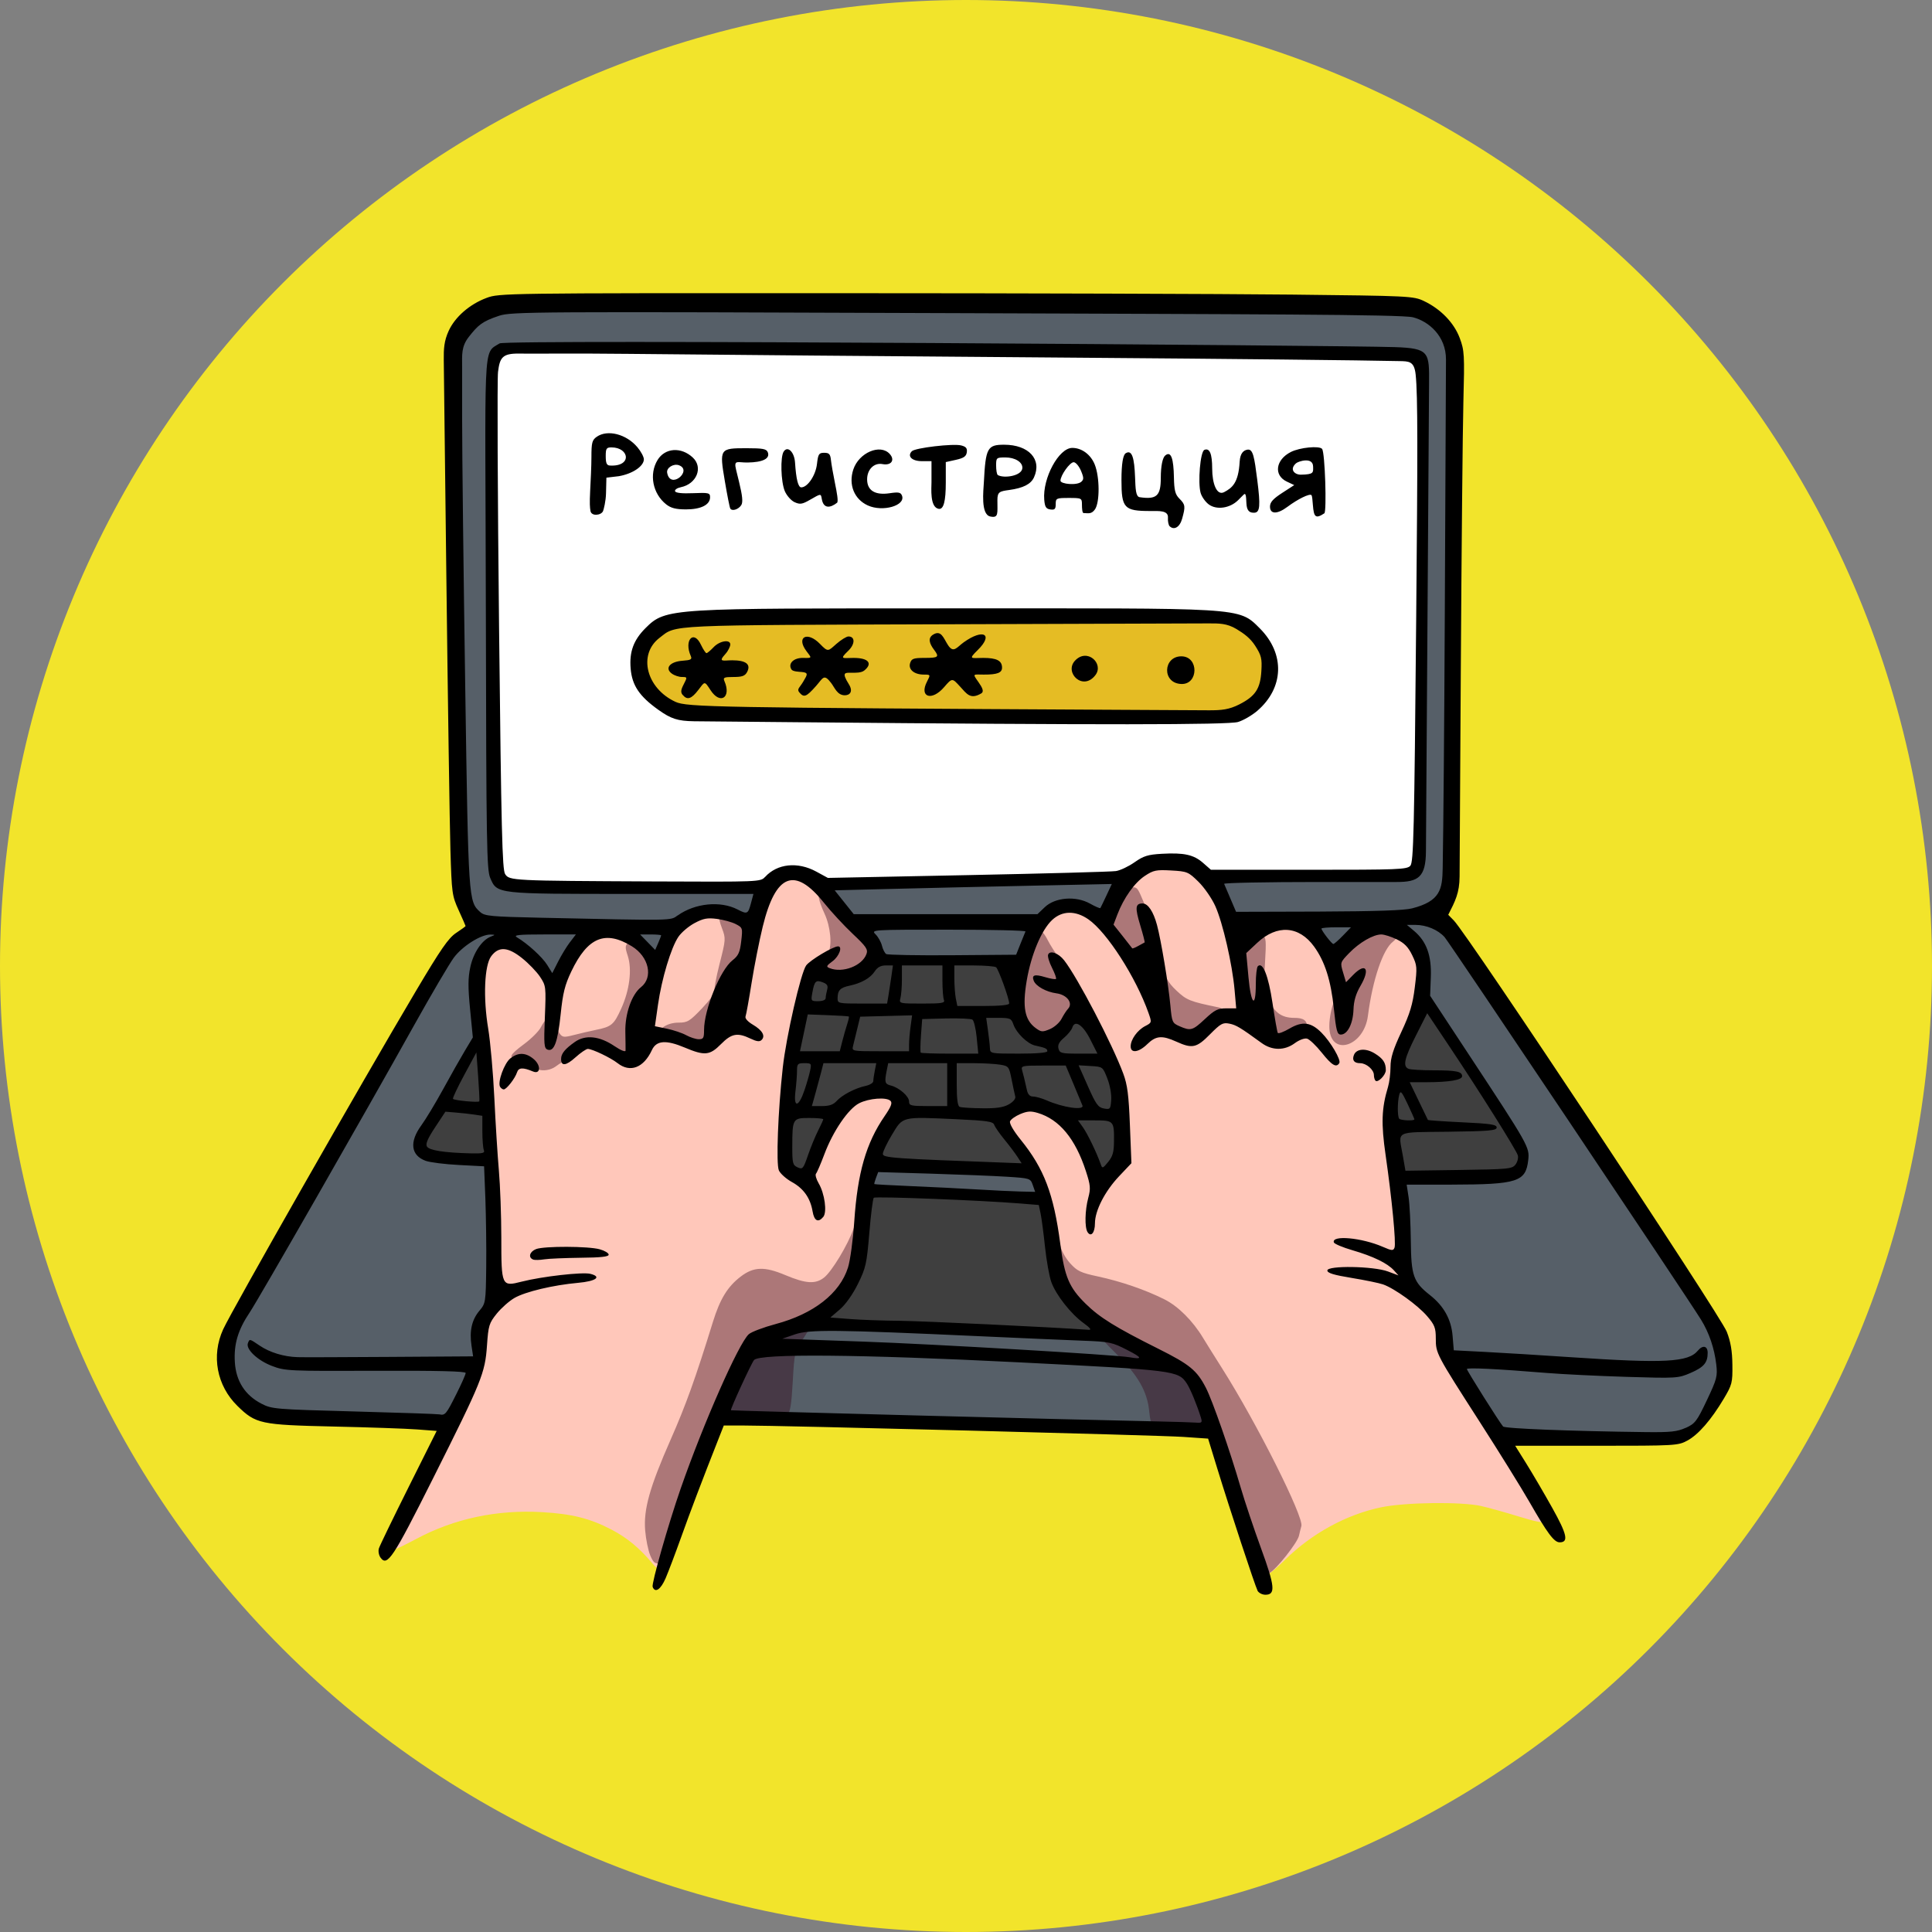
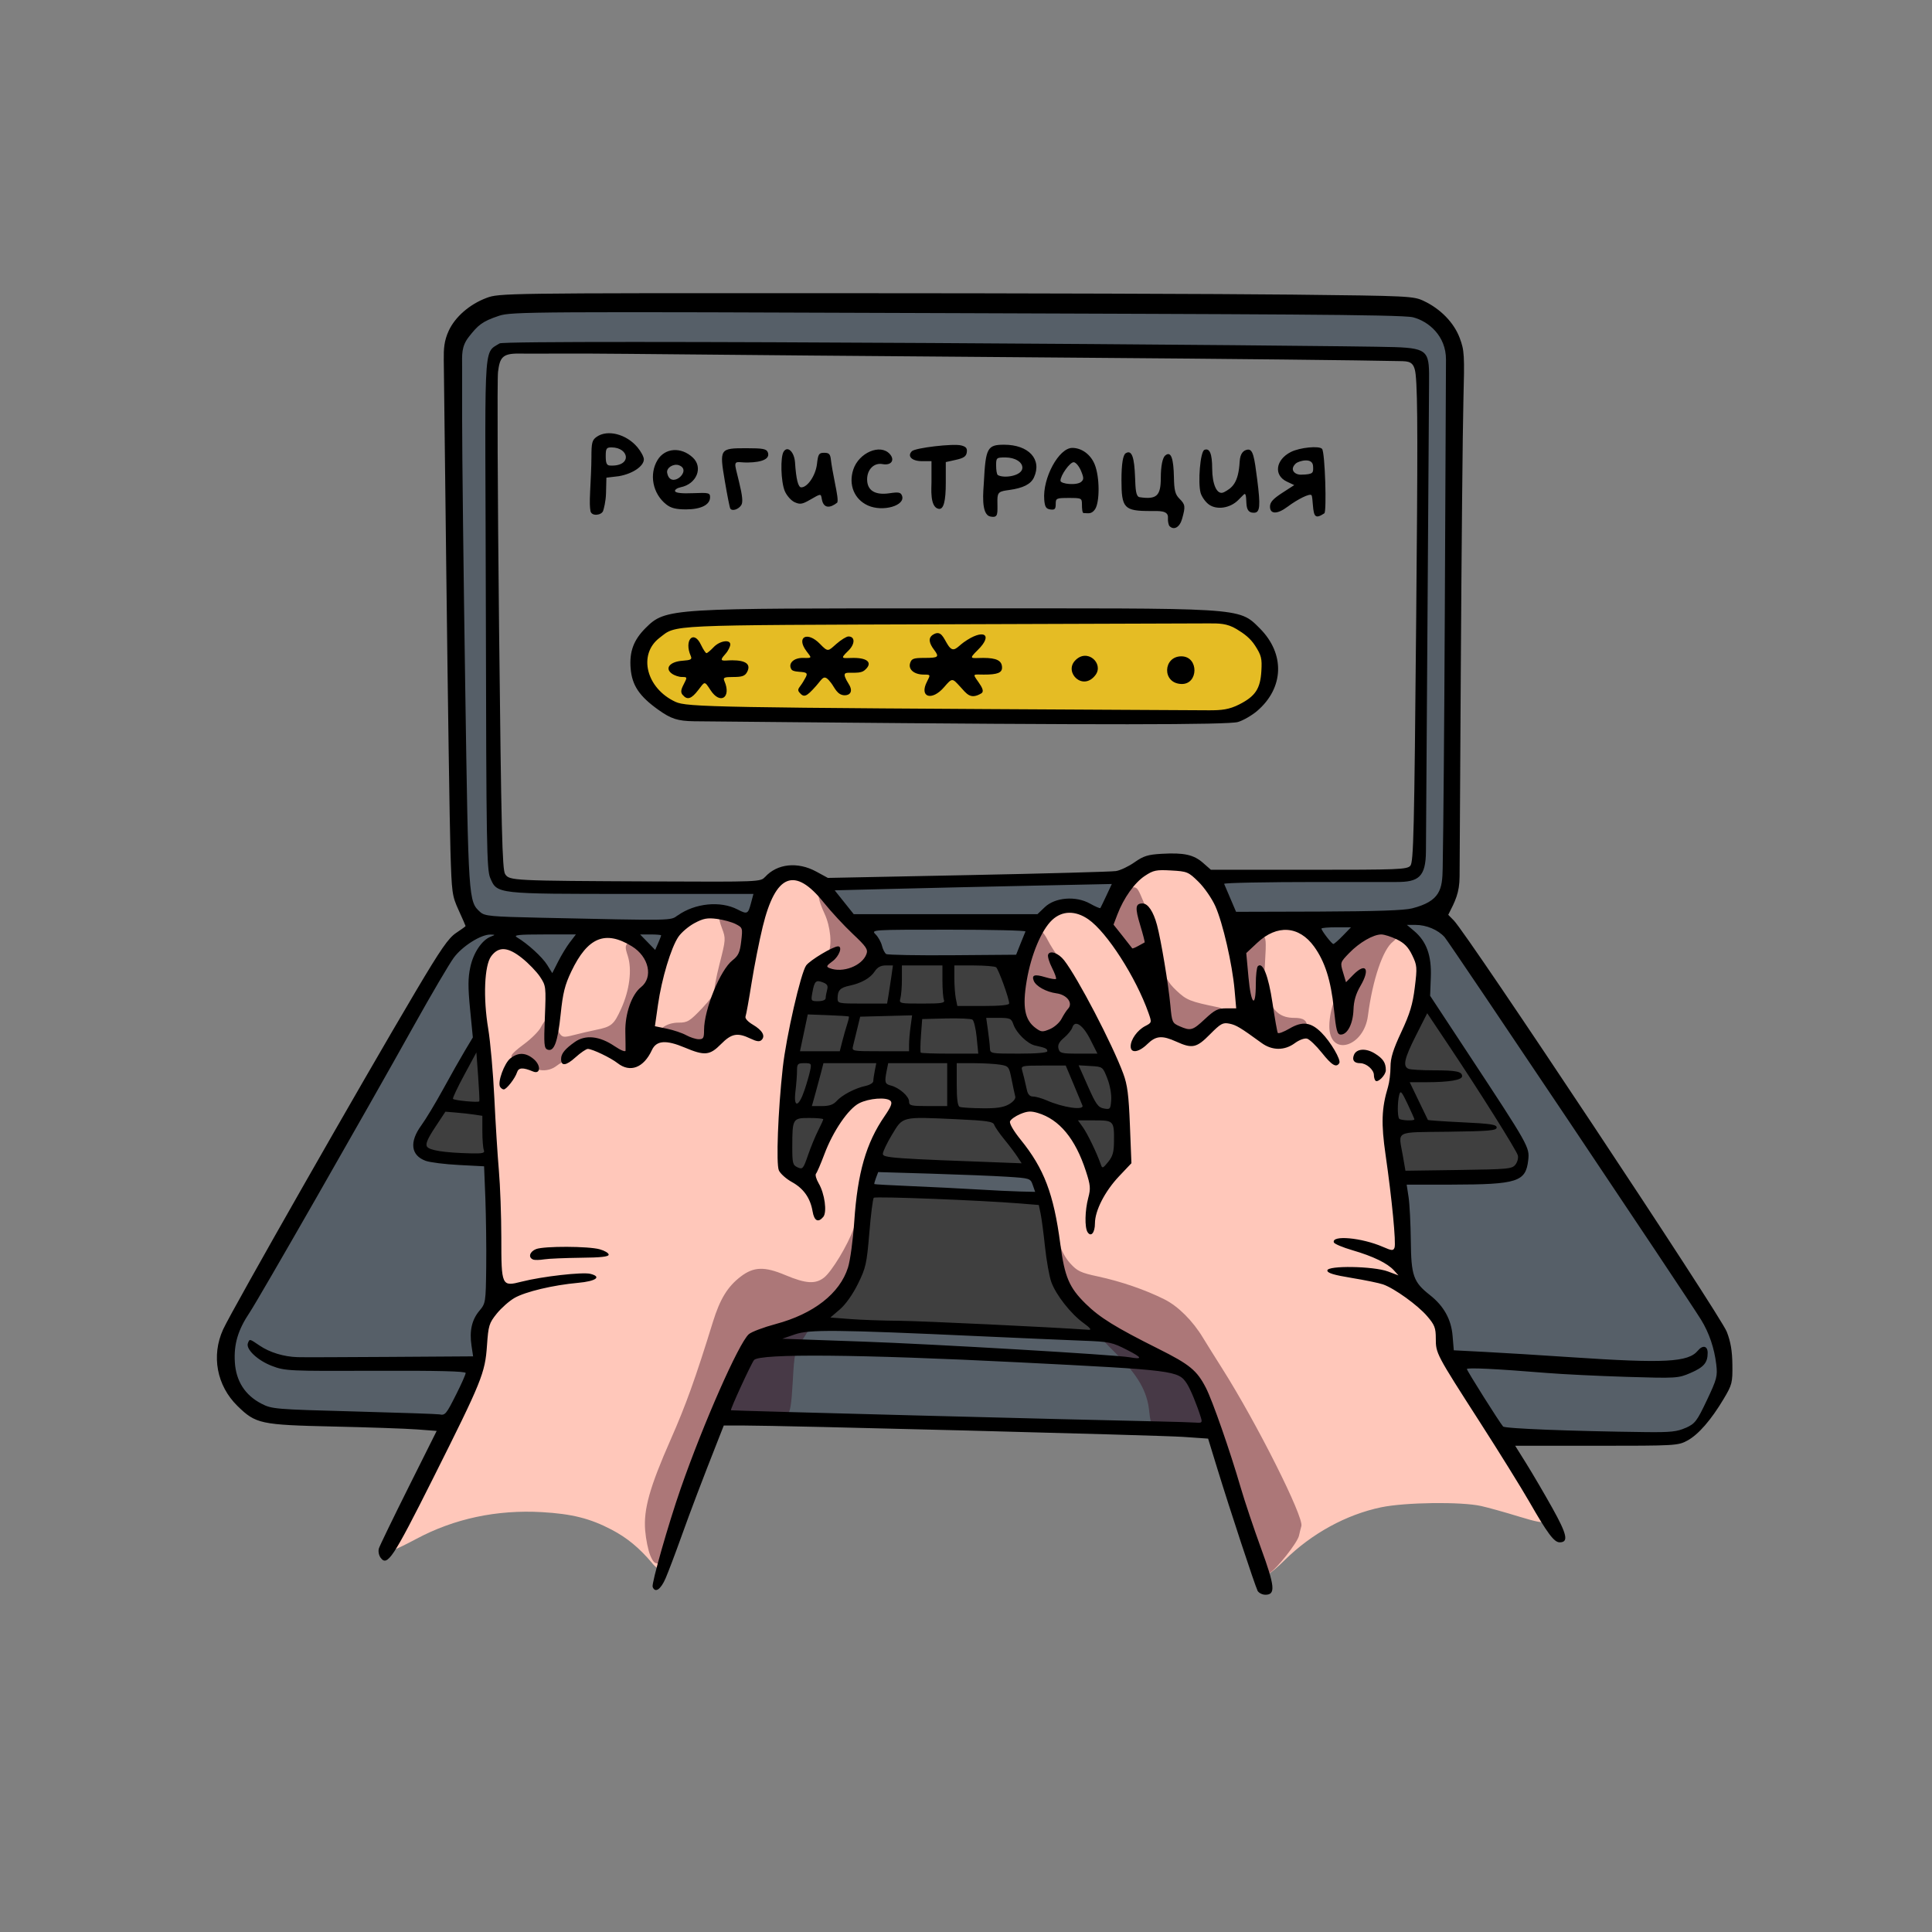
<svg xmlns="http://www.w3.org/2000/svg" width="167" height="167" viewBox="0 0 167 167" fill="none">
  <rect x="0" y="0" width="167" height="167" fill="#808080" stroke="none" />
-   <path d="M167 83.5C167 105.646 158.203 126.884 142.543 142.543C126.884 158.203 105.646 167 83.5 167C61.354 167 40.116 158.203 24.457 142.543C8.797 126.884 2.08266e-05 105.646 0 83.5C-1.54683e-05 72.535 2.16 61.677 6.356 51.546C10.552 41.415 16.703 32.21 24.456 24.457C32.21 16.703 41.415 10.552 51.546 6.356C61.677 2.16 72.535 -1.00545e-06 83.5 0C94.465 0 105.323 2.16 115.454 6.356C125.585 10.552 134.79 16.703 142.543 24.457C150.297 32.21 156.448 41.415 160.644 51.546C164.84 61.677 167 72.535 167 83.5Z" fill="#F2E42B" />
  <path d="M87.748 115.272C82.874 115.129 77.496 114.918 75.796 114.802C74.096 114.686 70.573 114.532 67.966 114.46C65.36 114.387 62.207 114.198 60.961 114.04C56.894 113.523 53.816 113.319 49.834 113.304C45.652 113.284 45.094 113.194 40.819 111.795C39.312 111.301 36.017 109.604 34.901 108.747C34.101 108.132 32.861 106.366 32.632 105.514C32.447 104.831 32.593 104.1 33.85 99.4C35.47 93.34 36.017 91.714 37.286 89.179C38.398 86.96 39.031 86.231 41.127 84.753C43.05 83.399 43.881 83.059 45.3 83.049C45.867 83.049 47.861 82.816 49.73 82.542C51.6 82.267 55.158 81.838 57.636 81.587C62.05 81.139 62.327 81.135 71.133 81.398C80.029 81.663 89.485 81.516 98.05 80.976C99.524 80.884 103.02 80.799 105.82 80.79C110.318 80.77 111.29 80.833 114.165 81.291C118.677 82.01 122.679 82.825 123.292 83.148C124.241 83.648 126.324 85.985 126.593 86.85C126.734 87.304 126.922 87.767 127.01 87.88C127.098 87.994 127.455 88.802 127.802 89.676C128.543 91.542 130.924 96.33 132.135 98.389C133.351 100.456 134.625 103.82 134.625 104.96C134.625 106.148 134.468 106.23 131.844 106.411C130.71 106.489 128.299 106.866 126.486 107.25C120.958 108.42 120.704 108.452 120.091 108.05C119.716 107.804 118.968 107.674 117.562 107.61C115.788 107.529 115.151 107.61 111.856 108.345C107.289 109.363 106.188 109.769 104.286 111.132C99.796 114.352 97.814 115.595 97.217 115.564C96.882 115.544 92.621 115.415 87.748 115.273V115.272Z" fill="#3F3F3F" />
  <path d="M99.776 62.132C99.725 62.081 90.708 62.026 79.74 62.01C59.937 61.985 59.79 61.981 58.749 61.548C57.318 60.953 55.603 59.252 55.3 58.126C54.978 56.931 55.272 56.146 56.481 54.974C58.421 53.093 55.862 53.27 82.184 53.2C98.155 53.157 105.705 53.2 106.222 53.357C106.636 53.477 107.452 54.005 108.035 54.529C110.687 56.913 110.517 59.159 107.511 61.452L106.499 62.224L103.185 62.225C101.362 62.225 99.828 62.184 99.776 62.133V62.132Z" fill="#E5BC24" />
-   <path d="M54.731 76.863L43.968 76.754L43.295 76.08L42.621 75.406L42.459 59.698C42.37 51.059 42.323 41.049 42.355 37.453L42.413 30.915L42.97 30.359L43.526 29.803L81.708 30.051C102.708 30.188 120.369 30.352 120.954 30.418C121.773 30.51 122.153 30.677 122.602 31.146L123.185 31.755L123.109 44.673C123.068 51.777 122.975 61.459 122.904 66.189L122.774 74.787L122.207 75.354L121.639 75.921L113.181 75.876L104.723 75.831L104.033 75.305C102.325 74.002 99.716 74.065 97.694 75.457C96.946 75.971 96.819 75.987 92.234 76.129C89.651 76.21 83.922 76.345 79.502 76.43L71.466 76.585L70.642 76.118C68.957 75.163 67.431 75.28 66.31 76.45C65.987 76.787 65.671 77.043 65.607 77.018C65.542 76.993 60.647 76.924 54.728 76.863H54.731ZM107.775 61.292C108.666 60.848 108.893 60.609 109.283 59.703C110.221 57.523 109.397 54.896 107.48 53.952L106.499 53.469L83.008 53.408C56.846 53.342 57.697 53.3 56.228 54.686C54.434 56.377 54.874 59.266 57.163 60.825C58.216 61.543 58.39 61.592 60.136 61.658C61.156 61.698 72.056 61.749 84.359 61.772L106.727 61.815L107.775 61.292Z" fill="#fff" />
  <path d="M135.886 124.428C131.611 124.301 130.137 124.19 129.807 123.971C129.567 123.812 128.82 122.812 128.147 121.75C127.474 120.688 126.627 119.481 126.263 119.069C125.899 118.657 125.536 118.008 125.455 117.627C125.372 117.246 125.17 116.778 125.002 116.588C124.822 116.384 124.752 116.071 124.83 115.825C125.119 114.915 124.531 113.699 123.081 112.203C121.225 110.289 121.039 109.911 121.271 108.539C121.395 107.81 121.363 106.658 121.175 105.02L120.894 102.585L121.4 102.187C121.724 101.932 122.248 101.783 122.857 101.774C125.729 101.728 129.479 101.576 130.218 101.476C131.063 101.36 131.535 100.838 131.535 100.019C131.535 99.351 129.232 95.578 125.256 89.735L123.014 86.438L122.994 84.583C122.974 83.015 122.894 82.586 122.46 81.802C121.829 80.664 121.222 80.358 119.307 80.213L117.817 80.101L116.485 81.271L115.154 82.442L114.536 81.686C114.196 81.27 113.629 80.599 113.276 80.195L112.635 79.46L109.98 79.7C106.772 79.989 106.641 79.929 105.645 77.734C104.571 75.367 104.017 75.517 113.788 75.517C119.571 75.517 122.105 75.449 122.265 75.288C122.571 74.983 122.629 72.244 122.788 50.577C122.884 37.327 122.858 32.202 122.688 31.568L122.454 30.7L114.271 30.663C109.771 30.642 105.393 30.612 104.543 30.594C98.109 30.465 43.723 30.271 43.393 30.376C43.162 30.449 42.908 30.761 42.828 31.069C42.585 32.007 42.716 74.368 42.966 75.359C43.154 76.111 43.272 76.244 43.831 76.335C44.187 76.394 49.081 76.465 54.707 76.494C64.501 76.545 64.956 76.565 65.378 76.948C65.933 77.45 65.792 78.355 65.032 79.165C64.524 79.707 64.492 79.713 63.871 79.392C63.519 79.209 62.623 79.018 61.88 78.965C60.758 78.884 60.372 78.945 59.611 79.334C58.563 79.868 58.314 80.164 57.459 81.892C57.119 82.579 56.748 83.139 56.635 83.136C56.521 83.136 56.319 82.901 56.185 82.621C55.382 80.946 53.246 80.175 51.15 80.803C50.15 81.103 49.85 81.439 48.93 83.293C48.521 84.117 48.081 84.79 47.952 84.79C47.822 84.79 47.287 84.268 46.762 83.63C45.622 82.245 44.547 81.469 43.508 81.28C42.853 81.16 42.675 81.217 42.244 81.683C41.968 81.981 41.639 82.634 41.513 83.135C41.232 84.252 41.218 86.846 41.485 88.476C41.656 89.521 41.633 89.764 41.311 90.227C41.105 90.523 40.218 92.064 39.341 93.65C38.463 95.237 37.475 96.877 37.145 97.296C36.747 97.801 36.546 98.294 36.546 98.765C36.546 99.68 37 99.861 39.74 100.035C42.809 100.232 42.602 99.769 42.727 106.689L42.831 112.402L42.213 113.195C41.634 113.937 41.592 114.116 41.544 115.991C41.493 117.979 41.485 118.011 40.363 120.16C39.741 121.351 39.059 122.482 38.847 122.674C38.492 122.995 37.912 123.006 31.356 122.819C27.448 122.707 24.119 122.574 23.959 122.523C23.798 122.472 23.403 122.371 23.079 122.301C22.291 122.128 20.302 120.23 19.831 119.202C19.623 118.749 19.451 117.961 19.448 117.451C19.448 116.498 20.088 114.498 20.577 113.948C20.916 113.566 33.042 92.347 35.826 87.263C37.962 83.363 39.161 81.718 40.614 80.694C41.606 79.994 41.675 79.766 41.058 79.208C40.277 78.501 39.861 77.384 39.751 75.694C39.692 74.804 39.594 68.976 39.532 62.743C39.469 56.51 39.329 46.924 39.221 41.442C39.112 35.96 39.075 31.232 39.138 30.934C39.201 30.636 39.297 30.172 39.352 29.902C39.407 29.633 39.974 28.865 40.612 28.197C41.613 27.147 41.967 26.922 43.215 26.544C44.657 26.105 44.675 26.105 63.63 26.24C74.064 26.314 91.325 26.387 101.988 26.401C117.31 26.42 121.539 26.481 122.155 26.694C123.13 27.029 124.229 27.904 125.099 29.037L125.769 29.91L125.745 40.145C125.726 45.774 125.663 56.377 125.59 63.706C125.461 76.955 125.457 77.034 125.018 77.512C124.774 77.776 124.515 78.364 124.441 78.819C124.319 79.566 124.37 79.708 124.96 80.262C125.319 80.6 130.147 87.67 135.688 95.974C141.229 104.277 146.243 111.742 146.83 112.561C148.208 114.483 148.82 116.011 148.967 117.898C149.081 119.349 149.054 119.474 148.277 121.058C147.364 122.917 146.213 124.105 144.998 124.442C144.146 124.679 144.214 124.679 135.889 124.423L135.886 124.428ZM94.547 123.498C93.641 123.464 86.733 123.295 79.197 123.12C71.66 122.945 65.018 122.751 64.437 122.689C63.7 122.611 63.245 122.434 62.934 122.102L62.488 121.627L63.305 119.796C63.755 118.788 64.173 117.728 64.235 117.439C64.365 116.83 65.351 115.47 65.803 115.274C66.914 114.793 69.807 114.297 71.366 114.32C74.233 114.363 84.366 114.748 88.572 114.974C90.725 115.09 93.335 115.218 94.37 115.257C96.246 115.328 96.267 115.336 99.291 116.852C102.526 118.475 103.373 119.178 103.898 120.675C104.052 121.111 104.313 121.763 104.48 122.124C104.646 122.486 104.75 122.949 104.711 123.155C104.644 123.5 104.322 123.529 100.418 123.543C98.096 123.543 95.454 123.523 94.547 123.498ZM83.318 103.426C81.787 103.346 79.498 103.269 78.229 103.256C76.115 103.234 75.875 103.191 75.352 102.74C74.843 102.302 74.807 102.192 75.022 101.721C75.153 101.43 75.499 101.037 75.789 100.848C76.273 100.53 76.812 100.522 82.444 100.743C89.114 101.005 89.215 101.026 89.911 102.285C90.201 102.81 90.191 102.869 89.735 103.244C89.197 103.686 88.576 103.703 83.318 103.427L83.318 103.426ZM75.935 82.767C75.689 82.504 75.487 82.082 75.487 81.827C75.487 81.523 74.815 80.661 73.53 79.318C72.453 78.193 71.572 77.181 71.572 77.069C71.572 76.957 71.795 76.719 72.068 76.541C72.486 76.267 73.875 76.187 80.877 76.029C94.35 75.726 96.892 75.718 97.158 75.984C97.454 76.28 96.09 79.398 95.622 79.493C95.456 79.527 94.981 79.326 94.569 79.047C93.618 78.402 92.404 78.192 91.446 78.508C90.866 78.7 90.509 79.059 89.793 80.176C89.292 80.959 88.881 81.684 88.881 81.788C88.881 81.892 88.641 82.261 88.348 82.61L87.814 83.244H82.099C76.391 83.244 76.383 83.244 75.935 82.766V82.767Z" fill="#565F68" />
  <path d="M108.984 136.014C108.736 135.614 107.764 132.7 107.223 130.74C106.412 127.801 103.995 121.018 103.368 119.922C102.786 118.906 102.091 118.068 101.83 118.068C101.737 118.068 101.209 117.788 100.654 117.447C100.1 117.106 99.136 116.658 98.513 116.453C97.16 116.007 94.114 114.006 93.132 112.919C91.824 111.47 91.387 110.476 91.048 108.168C90.873 106.983 90.634 105.364 90.517 104.571C90.248 102.758 89.218 100.6 87.918 99.127C87.116 98.217 86.933 97.867 86.933 97.237C86.933 95.721 88.193 95.112 90.153 95.682C90.909 95.902 91.482 96.246 91.987 96.784C92.832 97.682 94.246 99.849 94.803 101.1L95.185 101.955L96.19 101.084L97.195 100.212L96.987 96.725C96.781 93.279 96.768 93.214 95.898 91.177C95.414 90.044 94.693 88.534 94.297 87.823L93.578 86.528L92.929 87.6C92.155 88.88 91.51 89.393 90.462 89.563C89.366 89.742 88.759 89.352 88.375 88.226C87.772 86.455 88.095 82.903 89.023 81.109C89.56 80.07 91.154 78.523 91.899 78.317C92.699 78.096 93.516 78.279 94.537 78.91L95.232 79.34L95.977 78.114C96.874 76.637 98.695 74.921 99.726 74.581C100.861 74.206 102.331 74.463 103.543 75.249C105.052 76.226 106.133 78.492 106.698 81.86L106.83 82.64L107.901 81.73C109.23 80.601 110.437 79.947 111.192 79.947C112.13 79.947 113.252 80.658 114.006 81.729C114.393 82.279 114.733 82.76 114.761 82.798C114.789 82.836 115.301 82.481 115.898 82.009C118.288 80.12 119.812 79.76 121.208 80.754C122.283 81.52 122.736 82.506 122.84 84.307C122.958 86.333 122.614 88.122 121.799 89.727C121.423 90.467 121.058 91.639 120.897 92.62C120.75 93.526 120.534 94.71 120.42 95.251C120.214 96.231 120.342 97.884 120.815 100.335C120.934 100.952 121.089 103.41 121.16 105.796C121.251 108.853 121.374 110.301 121.574 110.699C121.731 111.009 122.406 111.809 123.074 112.475C124.34 113.737 124.732 114.582 124.734 116.052C124.734 116.854 124.632 116.676 129.477 124.146C132.573 128.919 133.886 131.253 133.624 131.516C133.463 131.677 132.806 131.555 131.283 131.086C130.118 130.726 128.656 130.318 128.032 130.179C126.302 129.792 121.463 129.855 119.378 130.29C116.364 130.92 113.382 132.554 111.048 134.854C109.742 136.14 109.238 136.424 108.984 136.014L108.984 136.014ZM56.373 135.114C55.238 133.776 54.202 132.922 52.858 132.218C51.014 131.252 49.438 130.856 46.846 130.707C42.943 130.483 39.256 131.269 35.978 133.025C35.044 133.525 34.193 133.934 34.087 133.934C33.852 133.934 33.453 133.533 33.453 133.306C33.453 133.215 33.702 132.366 34.258 131.643C35.919 129.485 38.996 123.82 40.564 120.032C41.033 118.9 41.369 117.659 41.502 116.571C41.628 115.536 41.915 114.447 42.237 113.781L42.765 112.689L42.659 104.921C42.55 96.811 42.367 93.734 41.753 89.556C41.55 88.181 41.388 86.202 41.393 85.159C41.393 83.465 41.452 83.207 41.877 82.754C43.097 81.455 44.52 81.54 45.993 82.998C46.53 83.53 47.104 84.18 47.268 84.442C47.671 85.086 48.168 84.863 48.465 83.903C49.133 81.755 51.142 80.225 53.055 80.409C53.93 80.493 54.226 80.644 55.015 81.412C55.527 81.91 56.115 82.642 56.324 83.038C56.665 83.687 56.718 83.718 56.856 83.347C57.408 81.867 58.072 80.587 58.55 80.083C59.974 78.582 61.889 78.303 63.792 79.319L64.931 79.926L65.186 79.015C65.484 77.95 66.611 76.123 67.243 75.681C67.814 75.281 68.978 75.287 69.599 75.7C69.868 75.877 70.631 76.651 71.294 77.421C71.957 78.191 73.128 79.427 73.896 80.168C74.962 81.197 75.321 81.691 75.413 82.253C75.519 82.911 75.458 83.045 74.84 83.513C73.903 84.222 72.66 84.521 71.311 84.363L70.194 84.232L69.862 85.061C69.356 86.328 68.708 89.832 68.487 92.499C68.379 93.816 68.183 96.168 68.053 97.726C67.842 100.258 67.853 100.615 68.153 101.075C68.338 101.358 68.655 101.59 68.856 101.59C69.058 101.59 69.331 101.697 69.463 101.83C69.646 102.012 69.726 102.001 69.797 101.779C69.848 101.618 70.094 100.838 70.343 100.045C71.191 97.336 72.393 95.701 74.147 94.87C75.275 94.336 77.085 94.204 77.506 94.625C77.91 95.029 77.789 95.766 77.228 96.326C76.409 97.146 75.077 100.121 74.861 101.612C74.757 102.336 74.669 103.821 74.667 104.91C74.667 107.437 74.403 108.793 73.626 110.383C72.47 112.746 69.734 114.687 66.408 115.502L64.951 115.859L63.541 118.77C62.766 120.371 61.697 122.793 61.166 124.153C59.965 127.228 57.803 133.741 57.636 134.785C57.469 135.825 57.062 135.933 56.372 135.12L56.373 135.114Z" fill="#FFC7BA" />
  <path opacity=".4" d="M109.016 135.833C108.708 135.49 107.121 131.087 106.474 128.782C106.051 127.278 104.985 124.221 104.75 123.841C104.607 123.61 104.009 123.523 102.234 123.476C100.953 123.44 99.803 123.377 99.678 123.334C99.552 123.291 99.4 122.698 99.338 122.016C99.183 120.303 98.383 118.897 96.507 117.037C94.863 115.408 94.261 114.682 92.754 112.504C91.331 110.451 91.148 109.994 91.148 108.509C91.148 107.024 91.439 106.542 91.652 107.676C91.728 108.079 92.107 108.759 92.495 109.189C93.115 109.875 93.409 110.015 94.905 110.336C96.9 110.764 99.022 111.495 100.662 112.319C101.837 112.909 103.107 114.176 103.983 115.633C104.234 116.048 104.977 117.238 105.635 118.276C108.626 122.991 112.725 131.152 112.488 131.917C112.443 132.063 112.351 132.434 112.284 132.741C112.15 133.354 110.326 135.656 109.716 135.982C109.427 136.137 109.254 136.1 109.016 135.833ZM56.203 134.436C56.028 134.016 55.832 133.058 55.769 132.306C55.616 130.477 56.152 128.562 57.978 124.419C59.289 121.444 60.12 119.13 61.621 114.272C62.237 112.281 62.893 111.21 64.03 110.343C65.148 109.49 66.078 109.459 67.876 110.215C69.66 110.965 70.487 111.017 71.235 110.429C71.902 109.904 73.299 107.59 73.778 106.212L74.135 105.189L74.296 106.323C74.731 109.371 73.452 112.244 71.028 113.665C70.534 113.955 70.129 114.3 70.129 114.433C70.129 114.564 69.801 115.161 69.399 115.757C68.689 116.812 68.666 116.91 68.524 119.442C68.412 121.432 68.305 122.082 68.069 122.21C67.9 122.302 66.494 122.437 64.947 122.51L62.134 122.641L61.06 125.351C60.469 126.842 59.578 129.294 59.08 130.8C57.895 134.378 57.571 135.051 56.988 135.134C56.617 135.187 56.455 135.044 56.202 134.437L56.203 134.436ZM45.73 92.001C45.454 91.703 45.024 91.486 44.71 91.486C43.898 91.486 44.045 91.178 45.297 90.252C45.919 89.793 46.567 89.147 46.738 88.816C46.909 88.486 47.134 88.163 47.238 88.099C47.551 87.904 48.082 88.211 48.082 88.584C48.082 88.776 48.21 89.11 48.366 89.324C48.626 89.679 48.737 89.69 49.654 89.453C50.206 89.312 51.029 89.12 51.482 89.028C52.862 88.75 53.06 88.585 53.697 87.18C54.427 85.571 54.646 83.784 54.258 82.606C54.021 81.89 54.028 81.742 54.315 81.456C54.614 81.156 54.702 81.165 55.342 81.56C56.779 82.448 56.931 83.723 56.034 87.364C55.741 88.554 55.501 89.765 55.501 90.055C55.5 90.346 55.303 90.796 55.061 91.055C54.555 91.598 53.773 91.542 52.856 90.896C51.653 90.049 50.175 90.078 49.775 90.957C49.651 91.228 49.336 91.517 49.074 91.6C48.812 91.682 48.376 91.921 48.106 92.133C47.392 92.691 46.314 92.631 45.731 92.001L45.73 92.001ZM114.905 88.704C114.905 87.909 115.129 87.005 115.272 86.691C115.477 86.242 115.481 85.844 115.291 84.813C115.16 84.094 115.05 83.352 115.05 83.163C115.05 82.447 118.608 79.535 119.484 79.535C120.624 79.535 121.347 80.682 120.4 81.403C119.554 82.046 118.649 84.64 118.242 87.803C117.89 90.543 114.904 91.383 114.905 88.704ZM58.694 90.034C58.127 89.813 57.455 89.632 57.2 89.632C56.586 89.632 56.614 89.346 57.279 88.822C57.627 88.549 58.124 88.395 58.664 88.395C59.427 88.395 59.619 88.278 60.699 87.143C61.354 86.454 61.835 85.8 61.767 85.69C61.699 85.58 61.893 84.513 62.199 83.318C62.738 81.206 62.743 81.121 62.408 80.242C62.001 79.176 62.106 78.917 62.945 78.917C63.725 78.917 64.772 79.903 64.772 80.638C64.772 82.645 63.58 88 62.872 89.173C62.086 90.477 60.606 90.781 58.693 90.034H58.694ZM109.3 89.26C108.893 88.829 108.281 88.072 107.941 87.578C107.354 86.724 107.323 86.575 107.323 84.586C107.323 82.692 107.372 82.421 107.838 81.739C108.401 80.914 108.707 80.722 109.174 80.902C109.429 81 109.459 81.371 109.351 83.13C109.243 84.882 109.284 85.405 109.592 86.21C110.071 87.465 110.735 87.983 111.862 87.983C112.693 87.983 112.99 88.202 112.99 88.817C112.99 89.195 111.437 90.044 110.746 90.044C110.197 90.044 109.877 89.871 109.3 89.26ZM88.811 89.209C88.087 88.64 87.778 87.393 87.954 85.75C88.193 83.52 89.292 80.36 89.829 80.36C89.983 80.36 90.308 80.754 90.55 81.236C90.793 81.717 91.287 82.482 91.647 82.936C92.008 83.389 92.471 84.326 92.676 85.017C93.024 86.192 93.027 86.35 92.719 87.407C92.259 88.991 91.568 89.633 90.323 89.633C89.652 89.633 89.181 89.501 88.81 89.209H88.811ZM101.107 89.38C100.328 88.923 99.772 88.012 99.464 86.691C99.202 85.57 97.738 82.502 97.328 82.215C97.248 82.158 97.038 81.834 96.864 81.493C96.689 81.153 96.352 80.698 96.114 80.483C95.097 79.563 96.134 77.029 97.643 76.739C98.21 76.631 98.297 76.69 98.613 77.408C99.219 78.782 99.596 79.983 99.599 80.541C99.599 80.839 99.87 81.913 100.198 82.93C100.696 84.472 100.944 84.918 101.696 85.629C102.569 86.454 102.859 86.57 105.314 87.073C106.084 87.232 105.906 87.953 105.005 88.324C104.58 88.499 104.029 88.83 103.781 89.059C103.233 89.565 101.73 89.746 101.107 89.38ZM71.315 84.261C70.663 83.925 70.13 83.555 70.13 83.438C70.13 83.32 70.41 83.126 70.753 83.007C71.095 82.887 71.466 82.621 71.577 82.413C71.947 81.722 71.799 80.105 71.261 78.95C70.27 76.821 70.778 76.241 72.177 77.904C72.694 78.519 73.697 79.586 74.405 80.277C75.414 81.26 75.694 81.664 75.694 82.143C75.694 82.893 75.443 83.218 74.251 84.013C72.887 84.923 72.642 84.944 71.315 84.261Z" fill="#300016" />
  <path d="M108.699 137.488C108.474 137.048 106.301 130.457 105.218 126.928L104.427 124.352L102.269 124.203C100.224 124.061 67.462 123.215 64.131 123.218L62.563 123.22L62.096 124.405C60.694 127.96 59.691 130.599 58.881 132.865C58.382 134.261 57.776 135.86 57.536 136.42C57.113 137.402 56.628 137.726 56.414 137.169C56.304 136.882 57.774 131.726 58.834 128.68C60.802 123.028 63.853 116.112 64.722 115.331C64.947 115.128 65.992 114.732 67.045 114.45C70.334 113.57 72.596 111.802 73.301 109.56C73.492 108.956 73.734 107.169 73.841 105.589C74.125 101.371 74.865 98.801 76.463 96.48C77.024 95.664 77.151 95.335 76.974 95.158C76.632 94.815 75.115 94.93 74.264 95.363C73.328 95.84 72.008 97.772 71.261 99.761C70.948 100.594 70.621 101.354 70.534 101.451C70.448 101.547 70.554 101.926 70.767 102.29C71.285 103.169 71.505 104.775 71.163 105.187C70.724 105.716 70.379 105.537 70.239 104.709C70.044 103.556 69.462 102.731 68.45 102.173C67.959 101.902 67.452 101.45 67.325 101.168C67.075 100.618 67.248 96.038 67.662 92.288C67.958 89.602 69.221 84.086 69.685 83.451C70.019 82.995 72.01 81.802 72.439 81.802C72.851 81.802 72.539 82.661 71.975 83.078C71.423 83.487 71.392 83.56 71.718 83.688C72.843 84.132 74.525 83.487 74.895 82.467C75.043 82.064 74.876 81.821 73.703 80.716C72.954 80.01 71.832 78.797 71.21 78.021C68.694 74.88 67.043 75.531 65.929 80.1C65.631 81.32 65.2 83.501 64.969 84.948C64.739 86.395 64.503 87.704 64.444 87.858C64.379 88.024 64.632 88.31 65.075 88.571C65.9 89.058 66.179 89.545 65.832 89.892C65.662 90.063 65.411 90.033 64.871 89.774C63.742 89.236 63.234 89.331 62.324 90.25C61.349 91.235 60.912 91.276 59.182 90.548C57.567 89.868 56.736 89.932 56.351 90.765C55.64 92.304 54.466 92.75 53.379 91.895C52.787 91.43 51.208 90.674 50.813 90.667C50.672 90.667 50.188 90.994 49.739 91.4C48.922 92.138 48.488 92.182 48.501 91.526C48.501 91.073 48.849 90.657 49.694 90.063C50.607 89.423 51.819 89.55 53.111 90.422C53.663 90.794 54.064 90.956 54.073 90.81C54.073 90.672 54.073 89.941 54.054 89.186C54.02 87.627 54.605 85.96 55.404 85.331C56.486 84.48 56.092 82.702 54.62 81.797C52.318 80.383 50.797 81.013 49.386 83.966C48.826 85.138 48.653 85.832 48.462 87.675C48.212 90.083 47.892 90.943 47.326 90.726C47.03 90.612 47.002 90.27 47.098 87.912C47.204 85.292 47.194 85.209 46.681 84.433C46.391 83.996 45.688 83.267 45.118 82.813C43.892 81.837 43.1 81.791 42.457 82.658C41.869 83.448 41.754 86.248 42.199 88.912C42.387 90.045 42.626 92.734 42.729 94.888C42.831 97.041 43.008 99.869 43.122 101.172C43.236 102.475 43.331 105.077 43.333 106.954C43.333 111.188 43.357 111.227 45.097 110.783C46.85 110.335 50.349 109.938 51.029 110.109C52.043 110.363 51.52 110.747 49.968 110.887C47.808 111.081 45.411 111.652 44.47 112.194C44.017 112.455 43.326 113.067 42.935 113.553C42.276 114.373 42.214 114.576 42.094 116.305C41.927 118.7 41.661 119.357 37.425 127.804C33.967 134.698 33.477 135.438 32.895 134.642C32.743 134.434 32.679 134.077 32.751 133.843C32.824 133.61 33.977 131.23 35.315 128.553L37.747 123.687L36.06 123.559C35.132 123.488 31.869 123.375 28.809 123.307C22.515 123.165 22.109 123.079 20.528 121.531C18.734 119.775 18.249 117.181 19.288 114.91C20.058 113.228 31.248 93.587 35.949 85.666C38.101 82.039 38.765 81.08 39.427 80.642C39.877 80.344 40.245 80.076 40.245 80.047C40.245 80.018 39.977 79.405 39.648 78.684C39.075 77.425 39.046 77.216 38.934 73.458C38.869 71.305 38.71 60.548 38.579 49.555L38.359 31.138C38.347 30.137 38.386 29.469 38.782 28.602C39.332 27.398 40.593 26.299 42.051 25.754C43.154 25.341 43.529 25.335 72.151 25.343C88.092 25.343 105.864 25.402 111.644 25.465C121.828 25.575 122.181 25.592 123.08 26.02C124.531 26.709 125.683 27.898 126.176 29.216C126.58 30.296 126.6 30.651 126.494 34.708C126.431 37.094 126.331 47.623 126.269 58.106L126.165 75.772C126.157 77.183 125.785 77.897 125.185 79.075L125.665 79.563C126.874 80.792 148.704 113.684 149.26 115.114C149.598 115.983 149.733 116.776 149.745 117.97C149.765 119.526 149.718 119.7 148.996 120.913C147.906 122.743 146.803 124.009 145.848 124.525C145.049 124.958 144.81 124.971 137.997 124.971H130.971L131.937 126.517C132.468 127.367 133.477 129.09 134.179 130.346C135.462 132.643 135.606 133.317 134.813 133.317C134.336 133.317 133.762 132.549 132.194 129.814C131.511 128.624 129.583 125.517 127.909 122.911C124.127 117.023 124.109 116.988 124.109 115.692C124.109 114.781 124.009 114.523 123.365 113.771C122.55 112.818 120.534 111.366 119.551 111.023C119.207 110.903 117.983 110.651 116.83 110.462C115.286 110.209 114.734 110.04 114.734 109.818C114.734 109.374 118.726 109.44 119.971 109.904L120.882 110.244L120.487 109.807C119.929 109.191 118.694 108.592 116.908 108.071C116.064 107.825 115.339 107.52 115.297 107.393C115.08 106.743 117.702 106.98 119.534 107.777C120.318 108.118 120.433 108.126 120.541 107.844C120.687 107.467 120.313 103.598 119.769 99.833C119.375 97.111 119.422 95.791 119.976 93.962C120.096 93.566 120.194 92.783 120.194 92.223C120.194 91.446 120.416 90.731 121.13 89.203C121.872 87.616 122.113 86.819 122.293 85.351C122.508 83.61 122.494 83.445 122.066 82.561C121.727 81.86 121.389 81.514 120.735 81.197C120.253 80.964 119.652 80.773 119.4 80.773C118.706 80.773 117.504 81.467 116.624 82.378C115.842 83.185 115.837 83.201 116.091 84.048L116.347 84.903L116.956 84.28C118.06 83.15 118.465 83.74 117.599 85.217C117.198 85.903 117.02 86.508 116.993 87.284C116.95 88.495 116.475 89.427 115.901 89.427C115.583 89.427 115.499 89.117 115.298 87.198C115.041 84.737 114.524 83.111 113.588 81.819C112.286 80.021 110.386 79.894 108.679 81.491L107.726 82.383L107.917 84.468C108.135 86.85 108.551 87.231 108.551 85.049C108.551 84.305 108.63 83.618 108.724 83.522C109.146 83.097 109.639 84.329 109.991 86.684C110.191 88.023 110.397 89.192 110.45 89.282C110.503 89.372 110.959 89.203 111.464 88.907C112.578 88.254 113.313 88.347 114.22 89.255C115.018 90.052 115.937 91.62 115.768 91.894C115.508 92.314 115.126 92.088 114.253 90.993C113.764 90.381 113.191 89.834 112.978 89.778C112.759 89.722 112.299 89.892 111.922 90.17C111.034 90.825 109.961 90.82 109.046 90.151C107.198 88.807 106.853 88.6 106.261 88.481C105.697 88.369 105.509 88.481 104.592 89.404C103.431 90.583 103.059 90.664 101.678 90.037C100.449 89.48 99.917 89.524 99.176 90.248C98.433 90.975 97.734 91.071 97.734 90.447C97.734 89.852 98.314 89.042 98.992 88.692C99.564 88.395 99.567 88.385 99.277 87.562C98.188 84.477 95.687 80.582 94.078 79.466C92.959 78.691 91.814 78.71 90.949 79.519C90.022 80.386 89.127 82.522 88.746 84.78C88.364 87.038 88.575 88.164 89.511 88.856C89.997 89.215 90.109 89.225 90.747 88.958C91.133 88.797 91.588 88.395 91.758 88.066C91.929 87.737 92.18 87.348 92.317 87.203C92.78 86.713 92.237 85.985 91.316 85.862C90.428 85.742 89.535 85.246 89.352 84.768C89.164 84.275 89.433 84.19 90.335 84.461C90.8 84.6 91.224 84.67 91.278 84.616C91.331 84.563 91.175 84.129 90.934 83.654C90.692 83.179 90.54 82.667 90.598 82.517C90.751 82.116 91.493 82.379 91.985 83.01C93.149 84.501 96.146 90.245 97.092 92.797C97.453 93.769 97.566 94.65 97.669 97.276L97.799 100.546L96.729 101.677C95.502 102.976 94.649 104.639 94.646 105.742C94.646 106.558 94.3 106.966 94.006 106.501C93.748 106.094 93.779 104.625 94.067 103.545C94.285 102.73 94.261 102.452 93.861 101.224C92.953 98.43 91.572 96.761 89.706 96.202C89.11 96.023 88.8 96.043 88.191 96.298C87.77 96.475 87.372 96.757 87.307 96.926C87.237 97.11 87.604 97.746 88.229 98.519C90.251 101.017 91.081 103.201 91.65 107.521C92.027 110.376 92.412 111.285 93.835 112.687C95.061 113.893 96.409 114.728 100.142 116.595C102.838 117.943 103.46 118.454 104.235 119.957C104.804 121.061 106.316 125.394 107.242 128.575C107.589 129.765 108.379 132.124 108.997 133.818C110.207 137.129 110.275 137.848 109.38 137.848C109.102 137.848 108.793 137.685 108.691 137.487L108.699 137.488ZM145.712 123.426C146.522 123.058 146.678 122.853 147.54 121.035C148.407 119.205 148.472 118.958 148.352 117.941C148.185 116.53 147.732 115.197 147.029 114.061C145.773 112.03 125.276 81.454 124.868 81.002C124.296 80.369 123.293 79.947 122.356 79.947H121.612L122.23 80.467C123.307 81.373 123.749 82.59 123.679 84.452L123.618 86.074L126.926 91.098C132.152 99.035 132.224 99.163 132.099 100.274C131.887 102.156 131.174 102.385 125.482 102.398H121.591L121.756 103.48C121.847 104.075 121.933 105.773 121.949 107.253C121.978 110.272 122.171 110.818 123.598 111.942C124.802 112.89 125.442 114.04 125.56 115.467L125.664 116.719L128.342 116.857C129.816 116.931 133.2 117.141 135.863 117.32C143.886 117.859 145.928 117.752 146.758 116.751C147.184 116.238 147.609 116.332 147.609 116.94C147.609 117.794 147.28 118.179 146.123 118.679C145.062 119.137 144.913 119.146 140.603 119.015C138.166 118.94 135.06 118.788 133.7 118.677C129.424 118.326 126.797 118.198 126.797 118.34C126.797 118.48 129.608 122.942 129.925 123.305C130.082 123.486 135.812 123.71 142.251 123.789C144.411 123.814 144.97 123.755 145.713 123.418L145.712 123.426ZM103.809 122.549C103.478 121.471 102.899 120.065 102.596 119.603C101.855 118.472 101.609 118.441 88.057 117.758C74.308 117.065 65.651 116.99 65.179 117.559C64.934 117.854 63.107 121.829 63.182 121.903C63.222 121.942 93.301 122.728 100.214 122.87C101.631 122.9 103.051 122.943 103.37 122.969C103.884 123.008 103.935 122.969 103.809 122.55V122.549ZM39.433 120.529C39.883 119.634 40.252 118.802 40.252 118.681C40.252 118.528 37.861 118.47 32.473 118.489C24.982 118.516 24.651 118.508 23.518 118.074C22.276 117.606 21.23 116.62 21.428 116.104C21.578 115.715 21.556 115.71 22.447 116.315C23.318 116.906 24.536 117.276 25.725 117.311C26.178 117.331 29.777 117.311 33.722 117.289L40.895 117.242L40.756 116.316C40.565 115.046 40.783 114.079 41.438 113.302C41.978 112.66 41.99 112.582 42.028 109.535C42.05 107.824 42.009 105.162 41.956 103.619L41.844 100.814L39.656 100.7C38.453 100.637 37.165 100.476 36.794 100.341C35.513 99.874 35.369 98.713 36.414 97.282C36.798 96.757 37.644 95.353 38.296 94.163C38.947 92.973 39.793 91.476 40.176 90.837L40.872 89.674L40.633 87.231C40.448 85.333 40.45 84.523 40.653 83.601C40.914 82.369 41.64 81.278 42.403 80.969C42.831 80.797 42.831 80.797 42.403 80.783C41.59 80.757 39.96 81.784 39.225 82.783C38.831 83.319 37.293 85.937 35.807 88.6C31.529 96.271 22.355 112.297 21.583 113.445C20.567 114.958 20.201 116.191 20.301 117.761C20.405 119.387 21.184 120.601 22.595 121.331C23.497 121.798 23.772 121.821 30.602 122.004C34.492 122.108 37.814 122.222 37.984 122.257C38.475 122.359 38.567 122.257 39.432 120.528L39.433 120.529ZM97.463 116.704C96.126 116.018 95.916 115.974 93.547 115.886C92.171 115.834 88.124 115.658 84.554 115.495C72.248 114.933 69.966 114.911 68.719 115.34L67.618 115.719L74.618 115.967C80.672 116.18 96.439 117.107 97.638 117.32C98.792 117.525 98.746 117.363 97.462 116.704L97.463 116.704ZM93.66 114.364C92.558 113.565 91.268 111.921 90.872 110.81C90.699 110.325 90.454 108.955 90.328 107.764C90.203 106.575 90.03 105.276 89.945 104.88L89.792 104.159L88.152 104.025C84.779 103.751 75.665 103.397 75.528 103.534C75.449 103.613 75.275 104.982 75.143 106.576C74.92 109.244 74.841 109.596 74.158 110.979C73.709 111.888 73.092 112.758 72.596 113.183L71.776 113.885L73.477 114.016C74.413 114.089 76.337 114.158 77.754 114.168C79.698 114.187 90.812 114.711 94.115 114.948C94.378 114.967 94.231 114.775 93.66 114.363V114.364ZM89.272 102.436C89.07 101.856 89.036 101.844 87.068 101.717C85.969 101.646 83.008 101.527 80.489 101.45L75.91 101.313L75.723 101.808C75.619 102.081 75.555 102.325 75.576 102.351C75.598 102.376 77.048 102.457 78.797 102.53C80.547 102.602 83.091 102.73 84.451 102.813C85.811 102.895 87.498 102.978 88.201 102.993L89.478 103.023L89.272 102.436ZM70.717 97.728C70.961 97.25 71.16 96.81 71.16 96.749C71.16 96.688 70.615 96.637 69.948 96.637C68.517 96.637 68.489 96.684 68.484 99.13C68.484 100.555 68.524 100.714 68.945 100.905C69.38 101.101 69.436 101.034 69.842 99.855C70.08 99.162 70.474 98.204 70.717 97.727V97.728ZM131.003 100.656C131.173 100.429 131.26 100.072 131.197 99.862C131.054 99.385 127.913 94.385 125.326 90.513L123.367 87.582L122.403 89.487C121.383 91.501 121.232 92.187 121.764 92.391C121.943 92.46 122.909 92.517 123.911 92.517C125.875 92.517 126.383 92.621 126.383 93.027C126.383 93.353 125.276 93.542 123.346 93.545H121.854L122.623 95.142C123.046 96.02 123.408 96.769 123.426 96.805C123.446 96.84 124.789 96.935 126.415 97.011C128.843 97.127 129.371 97.205 129.371 97.46C129.371 97.723 128.746 97.778 125.198 97.825C120.465 97.888 120.872 97.676 121.256 99.878L121.485 101.197L126.089 101.132C130.412 101.071 130.712 101.042 131.003 100.654L131.003 100.656ZM96.292 98.663C96.311 96.881 96.268 96.844 94.615 96.844H93.18L93.613 97.451C94.014 98.014 94.825 99.702 95.15 100.647C95.278 101.021 95.325 101.005 95.786 100.44C96.18 99.959 96.286 99.586 96.292 98.663ZM87.942 99.986C87.74 99.674 87.233 99.002 86.815 98.492C86.397 97.982 86.002 97.412 85.938 97.227C85.84 96.942 85.322 96.866 82.663 96.744C77.907 96.526 78.063 96.49 77.112 98.066C76.671 98.795 76.312 99.547 76.312 99.737C76.312 100.085 77.124 100.143 87.308 100.516L88.31 100.553L87.942 99.986ZM41.819 99.403C41.751 99.224 41.694 98.486 41.694 97.763V96.45L41.024 96.348C40.656 96.291 39.937 96.211 39.427 96.17L38.5 96.093L37.608 97.446C36.958 98.431 36.767 98.884 36.907 99.109C37.111 99.436 38.385 99.636 40.634 99.694C41.752 99.723 41.925 99.674 41.819 99.401L41.819 99.403ZM122.262 96.759C122.262 96.712 121.995 96.109 121.668 95.419C121.161 94.347 121.056 94.231 120.95 94.628C120.783 95.253 120.787 96.536 120.95 96.706C121.097 96.854 122.255 96.901 122.255 96.759L122.262 96.759ZM95.716 93.22C95.32 92.209 95.318 92.207 94.278 92.146L93.236 92.083L94.038 93.896C94.728 95.456 94.921 95.724 95.415 95.816C95.961 95.916 95.993 95.878 96.051 95.077C96.087 94.591 95.944 93.802 95.716 93.219V93.22ZM87.213 95.453C87.588 95.238 87.809 94.967 87.759 94.783C87.712 94.612 87.57 93.952 87.444 93.315C87.221 92.193 87.189 92.151 86.451 92.029C86.031 91.96 85.015 91.901 84.193 91.901L82.699 91.9V93.737C82.699 95.014 82.778 95.606 82.957 95.678C83.098 95.735 83.972 95.79 84.898 95.798C86.146 95.817 86.744 95.721 87.213 95.454V95.453ZM93.564 95.557C93.509 95.415 93.162 94.581 92.793 93.702L92.121 92.105H90.178C88.334 92.105 88.241 92.127 88.352 92.517C88.474 92.947 88.552 93.27 88.763 94.217C88.849 94.606 89.019 94.784 89.304 94.784C89.532 94.784 90.063 94.935 90.485 95.12C91.902 95.742 93.737 96.002 93.564 95.557ZM72.313 95.174C72.79 94.647 73.911 94.061 74.818 93.866C75.186 93.785 75.487 93.601 75.487 93.454C75.487 93.307 75.546 92.897 75.617 92.543L75.746 91.899H73.462H71.178L70.953 92.775C70.829 93.257 70.604 94.091 70.452 94.629L70.177 95.608H71.049C71.675 95.608 72.033 95.487 72.314 95.174H72.313ZM81.875 93.754V91.899H79.325H76.775L76.646 92.543C76.444 93.553 76.485 93.701 76.999 93.83C77.72 94.011 78.578 94.761 78.578 95.211C78.578 95.57 78.737 95.608 80.226 95.608H81.874L81.875 93.754ZM41.33 93.033L41.178 90.972L40.122 92.93C39.541 94.006 39.106 94.931 39.156 94.986C39.286 95.127 41.375 95.32 41.432 95.196C41.458 95.139 41.412 94.166 41.33 93.033H41.33ZM69.532 94.255C69.722 93.696 69.942 92.937 70.02 92.569C70.158 91.927 70.136 91.899 69.528 91.899C68.95 91.899 68.894 91.958 68.892 92.569C68.892 92.937 68.831 93.738 68.756 94.348C68.584 95.783 69.029 95.729 69.531 94.254L69.532 94.255ZM84.426 89.684C84.349 88.919 84.184 88.224 84.06 88.138C83.934 88.054 82.906 88.007 81.772 88.034L79.712 88.087L79.608 89.496C79.551 90.27 79.543 90.942 79.588 90.989C79.635 91.037 80.774 91.076 82.118 91.076H84.562L84.423 89.685L84.426 89.684ZM90.529 90.863C90.529 90.642 90.374 90.57 89.48 90.375C88.818 90.232 87.864 89.306 87.598 88.551C87.415 88.03 87.311 87.984 86.322 87.984H85.246L85.399 89.066C85.484 89.661 85.56 90.356 85.568 90.612C85.588 91.066 85.633 91.075 88.056 91.075C89.617 91.075 90.528 90.997 90.528 90.863H90.529ZM94.252 89.865C93.606 88.585 92.911 88.121 92.689 88.821C92.623 89.031 92.301 89.427 91.974 89.703C91.547 90.062 91.412 90.326 91.494 90.639C91.598 91.037 91.751 91.075 93.235 91.075H94.862L94.252 89.865ZM72.811 89.993C72.934 89.511 73.124 88.847 73.232 88.517C73.34 88.187 73.405 87.894 73.377 87.867C73.348 87.839 72.537 87.786 71.573 87.751L69.822 87.686L69.486 89.278L69.149 90.87H70.868H72.588L72.811 89.993ZM78.578 90.28C78.578 89.955 78.637 89.256 78.71 88.727L78.841 87.764L76.597 87.822L74.353 87.881L74.102 88.912C73.965 89.478 73.8 90.151 73.738 90.405C73.626 90.867 73.635 90.869 76.101 90.869H78.577L78.578 90.28ZM60.858 89.036C60.858 87.265 62.255 83.839 63.316 83.008C63.827 82.607 63.957 82.323 64.07 81.357C64.204 80.217 64.194 80.185 63.595 79.875C63.258 79.701 62.528 79.5 61.972 79.429C61.139 79.321 60.797 79.385 60.033 79.793C59.523 80.065 58.895 80.599 58.637 80.981C58.001 81.921 57.196 84.601 56.875 86.851L56.61 88.705L57.652 88.921C58.225 89.041 58.972 89.292 59.312 89.48C59.652 89.668 60.139 89.826 60.394 89.83C60.797 89.83 60.858 89.734 60.858 89.036ZM104.15 88.087C104.997 87.296 105.267 87.16 105.999 87.16H106.856L106.715 85.563C106.518 83.338 105.697 79.764 105.051 78.326C104.753 77.661 104.098 76.714 103.596 76.221C102.721 75.362 102.622 75.321 101.236 75.243C99.941 75.171 99.704 75.218 98.961 75.71C98.071 76.299 97.133 77.617 96.588 79.043L96.252 79.924L97.041 80.915C97.475 81.46 97.847 81.935 97.868 81.971C97.89 82.007 98.125 81.914 98.391 81.765C98.657 81.616 98.903 81.48 98.939 81.464C98.974 81.444 98.803 80.779 98.56 79.978C98.097 78.454 98.136 78.093 98.76 78.093C99.229 78.093 99.695 78.787 100.009 79.952C100.359 81.252 101.005 85.137 101.165 86.899C101.297 88.349 101.332 88.432 101.943 88.7C102.922 89.129 103.084 89.084 104.15 88.087H104.15ZM87.233 86.735C87.233 86.319 86.305 83.759 86.099 83.608C85.985 83.526 85.128 83.455 84.193 83.453H82.493V84.561C82.493 85.17 82.552 85.958 82.621 86.312L82.751 86.957H84.992C86.436 86.957 87.232 86.878 87.232 86.738L87.233 86.735ZM76.793 86.078C76.856 85.71 76.97 84.968 77.046 84.43L77.183 83.451H76.566C76.135 83.451 75.846 83.606 75.613 83.962C75.229 84.548 74.464 84.982 73.427 85.203C72.622 85.376 72.405 85.604 72.4 86.284C72.4 86.735 72.453 86.748 74.538 86.748H76.679L76.793 86.078ZM81.588 86.422C81.519 86.243 81.463 85.501 81.463 84.773V83.451H79.711H77.96V84.635C77.96 85.287 77.901 86.029 77.832 86.284C77.71 86.742 77.734 86.748 79.712 86.748C81.454 86.748 81.699 86.704 81.59 86.422H81.588ZM71.369 86.284C71.369 86.143 71.428 85.819 71.495 85.565C71.591 85.209 71.514 85.061 71.132 84.917C70.525 84.685 70.403 84.799 70.225 85.769C70.086 86.527 70.096 86.542 70.725 86.542C71.099 86.542 71.367 86.434 71.368 86.284H71.369ZM49.269 81.442L49.779 80.772H47.025C44.765 80.772 44.346 80.826 44.696 81.03C45.6 81.562 46.883 82.734 47.301 83.41L47.738 84.117L48.248 83.111C48.529 82.558 48.989 81.803 49.269 81.435V81.442ZM88.202 81.597C88.406 81.088 88.603 80.601 88.641 80.516C88.678 80.429 85.688 80.361 81.995 80.361C75.31 80.361 75.283 80.362 75.688 80.767C75.912 80.991 76.158 81.432 76.235 81.746C76.312 82.061 76.477 82.384 76.601 82.465C76.724 82.545 79.302 82.592 82.329 82.569L87.833 82.526L88.202 81.597ZM57.148 80.851C57.148 80.808 56.739 80.773 56.239 80.773H55.329L55.981 81.442L56.633 82.112L56.891 81.522C57.032 81.197 57.148 80.896 57.148 80.852V80.851ZM116.08 80.875L116.779 80.154H115.503C114.8 80.154 114.226 80.205 114.226 80.266C114.226 80.444 115.116 81.597 115.254 81.597C115.325 81.597 115.696 81.272 116.08 80.875V80.875ZM58.587 79.127C60.075 78.067 62.272 77.848 63.75 78.612C64.588 79.046 64.662 79.013 64.907 78.093L65.127 77.269H54.641C42.85 77.269 42.976 77.289 42.373 75.886C42.071 75.182 42.034 72.948 41.998 53.264C41.955 29.189 41.681 30.616 43.188 29.683C43.777 29.319 116.086 29.852 120.557 30.004C123.582 30.106 123.544 30.449 123.526 33.196L123.392 53.32L123.257 73.597C123.242 75.825 122.591 76.239 120.737 76.239H113.965C109.444 76.239 105.776 76.312 105.813 76.4C105.851 76.489 106.098 77.068 106.363 77.688L106.844 78.816L113.987 78.796C119.079 78.776 121.392 78.688 122.057 78.519C124.506 77.895 124.673 76.865 124.704 75.057C124.768 71.336 124.841 62.897 124.886 53.226L124.989 31.085C124.999 29.021 123.462 27.76 122.133 27.425C121.131 27.172 107.941 27.164 82.799 27.069C45.944 26.93 44.214 26.939 43.134 27.297C41.645 27.788 41.306 28.129 40.531 29.111C39.862 29.959 39.944 30.661 39.944 31.688V35.952C39.944 39.239 40.069 49.763 40.213 59.339C40.491 77.902 40.492 77.915 41.511 78.838C41.893 79.184 42.419 79.234 46.685 79.327C58.419 79.582 57.926 79.59 58.58 79.124L58.587 79.127ZM90.309 78.416C91.201 77.562 92.996 77.42 94.218 78.106C94.68 78.366 95.084 78.539 95.116 78.491C95.147 78.442 95.383 77.954 95.639 77.407L96.104 76.412L89.144 76.559C85.316 76.639 79.927 76.763 77.167 76.833L72.15 76.959L72.973 77.989L73.795 79.019H81.736H89.677L90.309 78.416ZM66.131 75.806C67.178 74.649 68.947 74.463 70.56 75.341L71.561 75.886L83.672 75.644C90.334 75.51 96.09 75.353 96.463 75.294C96.837 75.235 97.559 74.893 98.068 74.534C98.845 73.987 99.224 73.869 100.427 73.801C102.346 73.693 103.182 73.877 103.992 74.588L104.67 75.183H113.131C120.875 75.183 121.619 75.16 121.908 74.835C122.186 74.525 122.248 71.907 122.413 53.567C122.544 39.082 122.559 34.166 122.367 32.369C122.243 31.206 121.777 31.231 120.965 31.213C117.72 31.14 106.54 31.019 93.405 30.92C77.827 30.802 60.251 30.652 54.348 30.588C49.176 30.531 46.336 30.587 44.851 30.564C43.405 30.544 43.2 30.937 43.049 32.149C42.971 32.779 43.014 42.701 43.138 54.197C43.33 71.756 43.413 75.172 43.662 75.554C44.033 76.124 44.233 76.134 56.549 76.191C65.652 76.232 65.742 76.228 66.13 75.799L66.131 75.806ZM69.404 62.433L59.997 62.345C58.573 62.325 57.997 62.132 56.905 61.353C55.262 60.181 54.633 59.242 54.512 57.785C54.392 56.336 54.763 55.327 55.798 54.292C57.56 52.531 57.935 52.591 82.06 52.587C107.459 52.587 107.032 52.45 108.888 54.307C111.113 56.532 110.969 59.482 108.671 61.449C108.214 61.84 107.469 62.271 107.015 62.407C106.167 62.661 94.983 62.668 69.404 62.432L69.404 62.433ZM107.128 60.885C108.512 60.181 108.941 59.533 109.031 58.008C109.096 56.915 109.031 56.653 108.495 55.817C108.075 55.164 107.541 54.772 106.883 54.375C106.045 53.87 105.362 53.883 104.424 53.886L82.493 53.959C57.237 54.041 58.519 53.983 57.012 55.132C55.129 56.567 55.856 59.495 58.385 60.666C59.377 61.125 61.824 61.169 96.928 61.356L104.521 61.397C105.583 61.397 106.23 61.342 107.128 60.886V60.885ZM59.015 60.078C58.825 59.849 58.843 59.645 59.1 59.151C59.42 58.532 59.416 58.518 58.947 58.518C58.682 58.518 58.285 58.384 58.066 58.221C57.44 57.756 57.91 57.194 58.992 57.114C59.722 57.061 59.838 56.995 59.709 56.702C59.107 55.346 59.954 54.398 60.585 55.722C60.777 56.126 60.995 56.457 61.068 56.457C61.14 56.457 61.417 56.225 61.684 55.942C62.201 55.391 63.126 55.241 63.126 55.708C63.126 55.863 62.955 56.252 62.699 56.532C62.02 57.277 62.545 57.075 63.292 57.075C64.49 57.075 64.932 57.426 64.576 58.093C64.397 58.427 64.147 58.518 63.406 58.518C62.586 58.518 62.484 58.565 62.62 58.879C63.237 60.3 62.25 60.941 61.419 59.658C60.877 58.821 60.928 58.904 60.363 59.638C59.766 60.42 59.404 60.537 59.017 60.071L59.015 60.078ZM82.976 59.334C82.316 58.616 82.313 58.572 81.61 59.393C80.548 60.633 79.429 60.272 80.13 58.916C80.441 58.316 80.439 58.311 79.859 58.311C79.021 58.311 78.494 57.87 78.67 57.317C78.794 56.929 78.963 56.869 79.931 56.869C81.123 56.869 81.212 56.79 80.735 56.16C80.339 55.635 80.185 55.156 80.646 54.863C81.356 54.412 81.553 55.154 81.937 55.751C82.423 56.507 82.705 55.95 83.301 55.522C84.996 54.304 85.908 54.821 84.514 56.189C83.647 57.041 83.968 56.869 84.988 56.869C86.156 56.869 86.615 57.107 86.615 57.712C86.615 58.154 86.203 58.315 85.039 58.311C84.119 58.311 84.025 58.185 84.574 58.956C84.918 59.44 85.077 59.785 84.823 59.935C83.872 60.498 83.567 59.976 82.976 59.333V59.334ZM69.082 59.836C68.852 59.559 69.154 59.403 69.435 58.913C69.756 58.352 69.947 58.139 69.296 58.086C69.06 58.066 68.53 58.054 68.411 57.866C68.092 57.357 68.596 56.849 69.44 56.869C70.261 56.889 70.143 56.871 69.696 56.266C68.798 55.052 69.787 54.531 70.882 55.663C71.589 56.394 71.58 56.287 72.29 55.663C72.697 55.307 73.168 55.015 73.337 55.015C73.92 55.015 73.932 55.667 73.312 56.264C72.514 57.032 72.871 56.869 73.775 56.869C75.126 56.869 75.435 57.369 74.707 57.958C74.444 58.172 73.934 58.152 73.617 58.152C73.065 58.152 72.702 58.072 73.37 59.137C73.789 59.805 73.43 60.114 72.996 60.099C72.365 60.078 72.154 59.446 71.846 59.04C71.205 58.196 71.145 58.611 70.536 59.297C69.688 60.253 69.489 60.327 69.082 59.837L69.082 59.836ZM102.129 56.732C103.641 56.752 103.599 59.162 102.13 59.123C100.412 59.078 100.528 56.718 102.129 56.732ZM92.91 57.121C93.959 55.968 95.442 57.353 94.691 58.349C93.617 59.77 91.978 58.147 92.91 57.121ZM101.093 45.477C101.019 45.403 100.931 45.076 100.956 44.756C101.006 44.099 100.158 44.172 99.433 44.172C97.168 44.172 96.938 43.926 96.938 41.504C96.938 40.074 97.075 39.319 97.305 39.178C97.863 38.833 98.052 39.62 98.114 41.252C98.152 42.242 98.168 42.926 98.51 42.977C99.993 43.197 100.338 42.851 100.338 41.303C100.338 40.286 100.491 39.562 100.72 39.372C101.247 38.935 101.441 39.708 101.472 41.247C101.495 42.397 101.584 42.739 101.949 43.105C102.459 43.615 102.48 43.768 102.181 44.842C101.978 45.573 101.48 45.864 101.093 45.477ZM113.487 43.682C113.452 43.268 113.428 42.868 113.357 42.797C113.2 42.64 112.181 43.139 111.285 43.809C110.408 44.465 109.777 44.461 109.777 43.79C109.777 43.414 110.039 43.12 110.824 42.611L111.872 41.932L111.23 41.628C110.075 41.081 110.26 39.737 111.582 39.068C112.354 38.677 114.048 38.511 114.281 38.804C114.535 39.124 114.688 44.228 114.475 44.37C113.696 44.891 113.568 44.662 113.487 43.682ZM112.023 40.05C111.427 40.586 111.913 41.038 112.449 41.03C113.583 41.01 113.518 40.851 113.502 40.314C113.478 39.472 112.223 39.87 112.023 40.05ZM107.503 42.752L107.023 43.233C106.32 43.935 105.156 44.103 104.48 43.598C104.185 43.378 103.868 42.925 103.777 42.593C103.537 41.72 103.742 39.026 104.111 38.884C104.566 38.71 104.776 39.219 104.78 40.504C104.78 41.802 105.178 42.879 105.816 42.538C106.498 42.172 107.05 41.764 107.155 39.911C107.198 39.151 107.509 38.916 107.837 38.867C108.312 38.797 108.424 39.503 108.675 41.474C108.961 43.711 108.918 44.298 108.422 44.319C108.008 44.339 107.872 44.136 107.795 43.894C107.672 43.506 107.799 42.457 107.503 42.752ZM85.046 41.66C85.198 38.72 85.35 38.441 86.793 38.441C88.924 38.441 90.085 39.707 89.378 41.26C89.109 41.851 88.447 42.188 87.229 42.355C86.407 42.467 86.217 42.516 86.214 43.223C86.21 44.37 86.34 44.8 85.6 44.646C84.758 44.471 85.006 42.418 85.046 41.66ZM88.371 40.47C88.414 39.948 87.735 39.541 86.913 39.541C86.133 39.541 86.104 39.566 86.104 40.227C86.104 40.605 86.154 41.011 86.259 41.069C86.794 41.368 88.315 41.142 88.371 40.47ZM93.659 44.348C93.552 44.348 93.522 43.948 93.522 43.627C93.522 43.057 93.496 43.043 92.388 43.043C91.309 43.043 91.255 43.069 91.255 43.573C91.255 44.004 91.168 44.09 90.791 44.037C90.418 43.984 90.315 43.819 90.263 43.192C90.11 41.329 91.524 38.716 92.687 38.716C93.507 38.716 94.284 39.291 94.629 40.155C95.064 41.24 95.071 43.417 94.649 44.028C94.331 44.482 94.039 44.348 93.665 44.348H93.659ZM93.484 41.628C93.671 41.441 93.701 41.321 93.443 40.704C93.27 40.291 92.984 39.953 92.806 39.953C92.477 39.953 91.668 41.085 91.666 41.55C91.666 41.844 93.12 41.992 93.484 41.628L93.484 41.628ZM51.039 44.164C50.988 43.871 50.957 43.523 51.013 42.425C51.054 41.625 51.122 40.313 51.122 39.52C51.122 38.262 51.181 38.035 51.58 37.756C52.513 37.103 54.14 37.52 55.098 38.659C55.405 39.023 55.655 39.493 55.655 39.703C55.655 40.266 54.757 40.933 53.502 41.16L52.417 41.289L52.383 42.65C52.366 43.326 52.192 44.006 52.131 44.168C51.984 44.55 51.125 44.656 51.039 44.168L51.039 44.164ZM52.852 38.672C52.423 38.672 52.359 38.768 52.359 39.415C52.359 40.008 52.431 40.223 52.708 40.24C54.665 40.357 54.411 38.672 52.852 38.672H52.852ZM71.038 43.147C70.949 42.651 70.985 42.645 70.019 43.2C69.34 43.591 69.151 43.62 68.68 43.406C68.379 43.268 67.998 42.835 67.833 42.442C67.498 41.638 67.438 39.507 67.739 39.036C68.079 38.502 68.662 39.063 68.722 39.984C68.816 41.43 68.993 42.127 69.261 42.127C69.808 42.127 70.505 41.09 70.618 40.11C70.718 39.242 70.785 39.139 71.245 39.139C71.665 39.139 71.772 39.253 71.825 39.757C71.86 40.097 72.019 41.005 72.176 41.774C72.333 42.543 72.485 43.354 72.353 43.458C71.774 43.914 71.189 43.994 71.038 43.147ZM75.02 43.693C73.838 43.158 73.326 41.898 73.758 40.586C74.239 39.126 76.089 38.335 76.907 39.239C77.386 39.769 77.037 40.26 76.284 40.116C75.557 39.977 74.953 40.576 74.953 41.434C74.953 42.399 75.638 42.823 76.895 42.635C77.668 42.519 77.856 42.554 77.967 42.842C78.297 43.702 76.31 44.276 75.02 43.693ZM80.517 41.676V39.862H79.686C78.823 39.862 78.392 39.431 78.823 39.001C79.113 38.71 82.384 38.327 83.079 38.501C83.504 38.607 83.619 38.748 83.569 39.097C83.52 39.448 83.302 39.598 82.629 39.747L81.753 39.942V41.715C81.753 43.326 81.567 44.063 81.135 43.983C80.356 43.842 80.517 42.174 80.517 41.676ZM57.59 43.601C56.418 42.679 56.088 40.992 56.839 39.761C57.483 38.706 58.877 38.609 59.884 39.549C60.799 40.403 60.218 41.837 58.846 42.115C58.53 42.18 58.308 42.335 58.352 42.462C58.405 42.611 58.955 42.67 59.906 42.63C61.259 42.574 61.378 42.603 61.378 42.979C61.378 43.634 60.593 44.031 59.299 44.031C58.432 44.031 57.998 43.921 57.59 43.601ZM58.689 40.216C58.23 40.047 57.591 40.427 57.668 40.862C57.937 42.375 59.9 40.661 58.689 40.216ZM63.125 43.957C63.07 43.867 62.859 42.802 62.655 41.593C62.179 38.776 62.201 38.743 64.528 38.743C65.951 38.743 66.255 38.802 66.369 39.098C66.579 39.647 65.923 39.96 64.63 39.979C63.766 39.999 63.403 39.69 63.626 40.602L63.882 41.649C64.177 42.855 64.231 43.412 64.076 43.658C63.838 44.036 63.277 44.213 63.125 43.957ZM46.072 108.867C45.633 108.69 45.788 108.179 46.343 107.968C47.044 107.702 50.864 107.713 51.842 107.988C52.267 108.106 52.614 108.314 52.614 108.451C52.614 108.629 51.929 108.704 50.184 108.719C48.848 108.739 47.434 108.792 47.042 108.856C46.65 108.921 46.214 108.927 46.072 108.876V108.867ZM43.229 93.945C42.988 93.555 43.586 91.901 44.12 91.481C44.801 90.945 45.462 90.971 46.147 91.56C46.78 92.105 46.724 92.892 46.07 92.617C45.202 92.252 44.825 92.272 44.693 92.688C44.528 93.209 43.783 94.168 43.544 94.168C43.446 94.168 43.304 94.067 43.228 93.945H43.229ZM118.896 93.413C118.821 93.336 118.759 93.119 118.759 92.929C118.759 92.464 118.107 91.901 117.57 91.901C117.051 91.901 116.856 91.648 117.029 91.197C117.242 90.642 118.059 90.581 118.835 91.061C119.556 91.507 119.789 91.859 119.789 92.505C119.789 92.922 119.103 93.62 118.896 93.414L118.896 93.413Z" fill="#000" />
</svg>